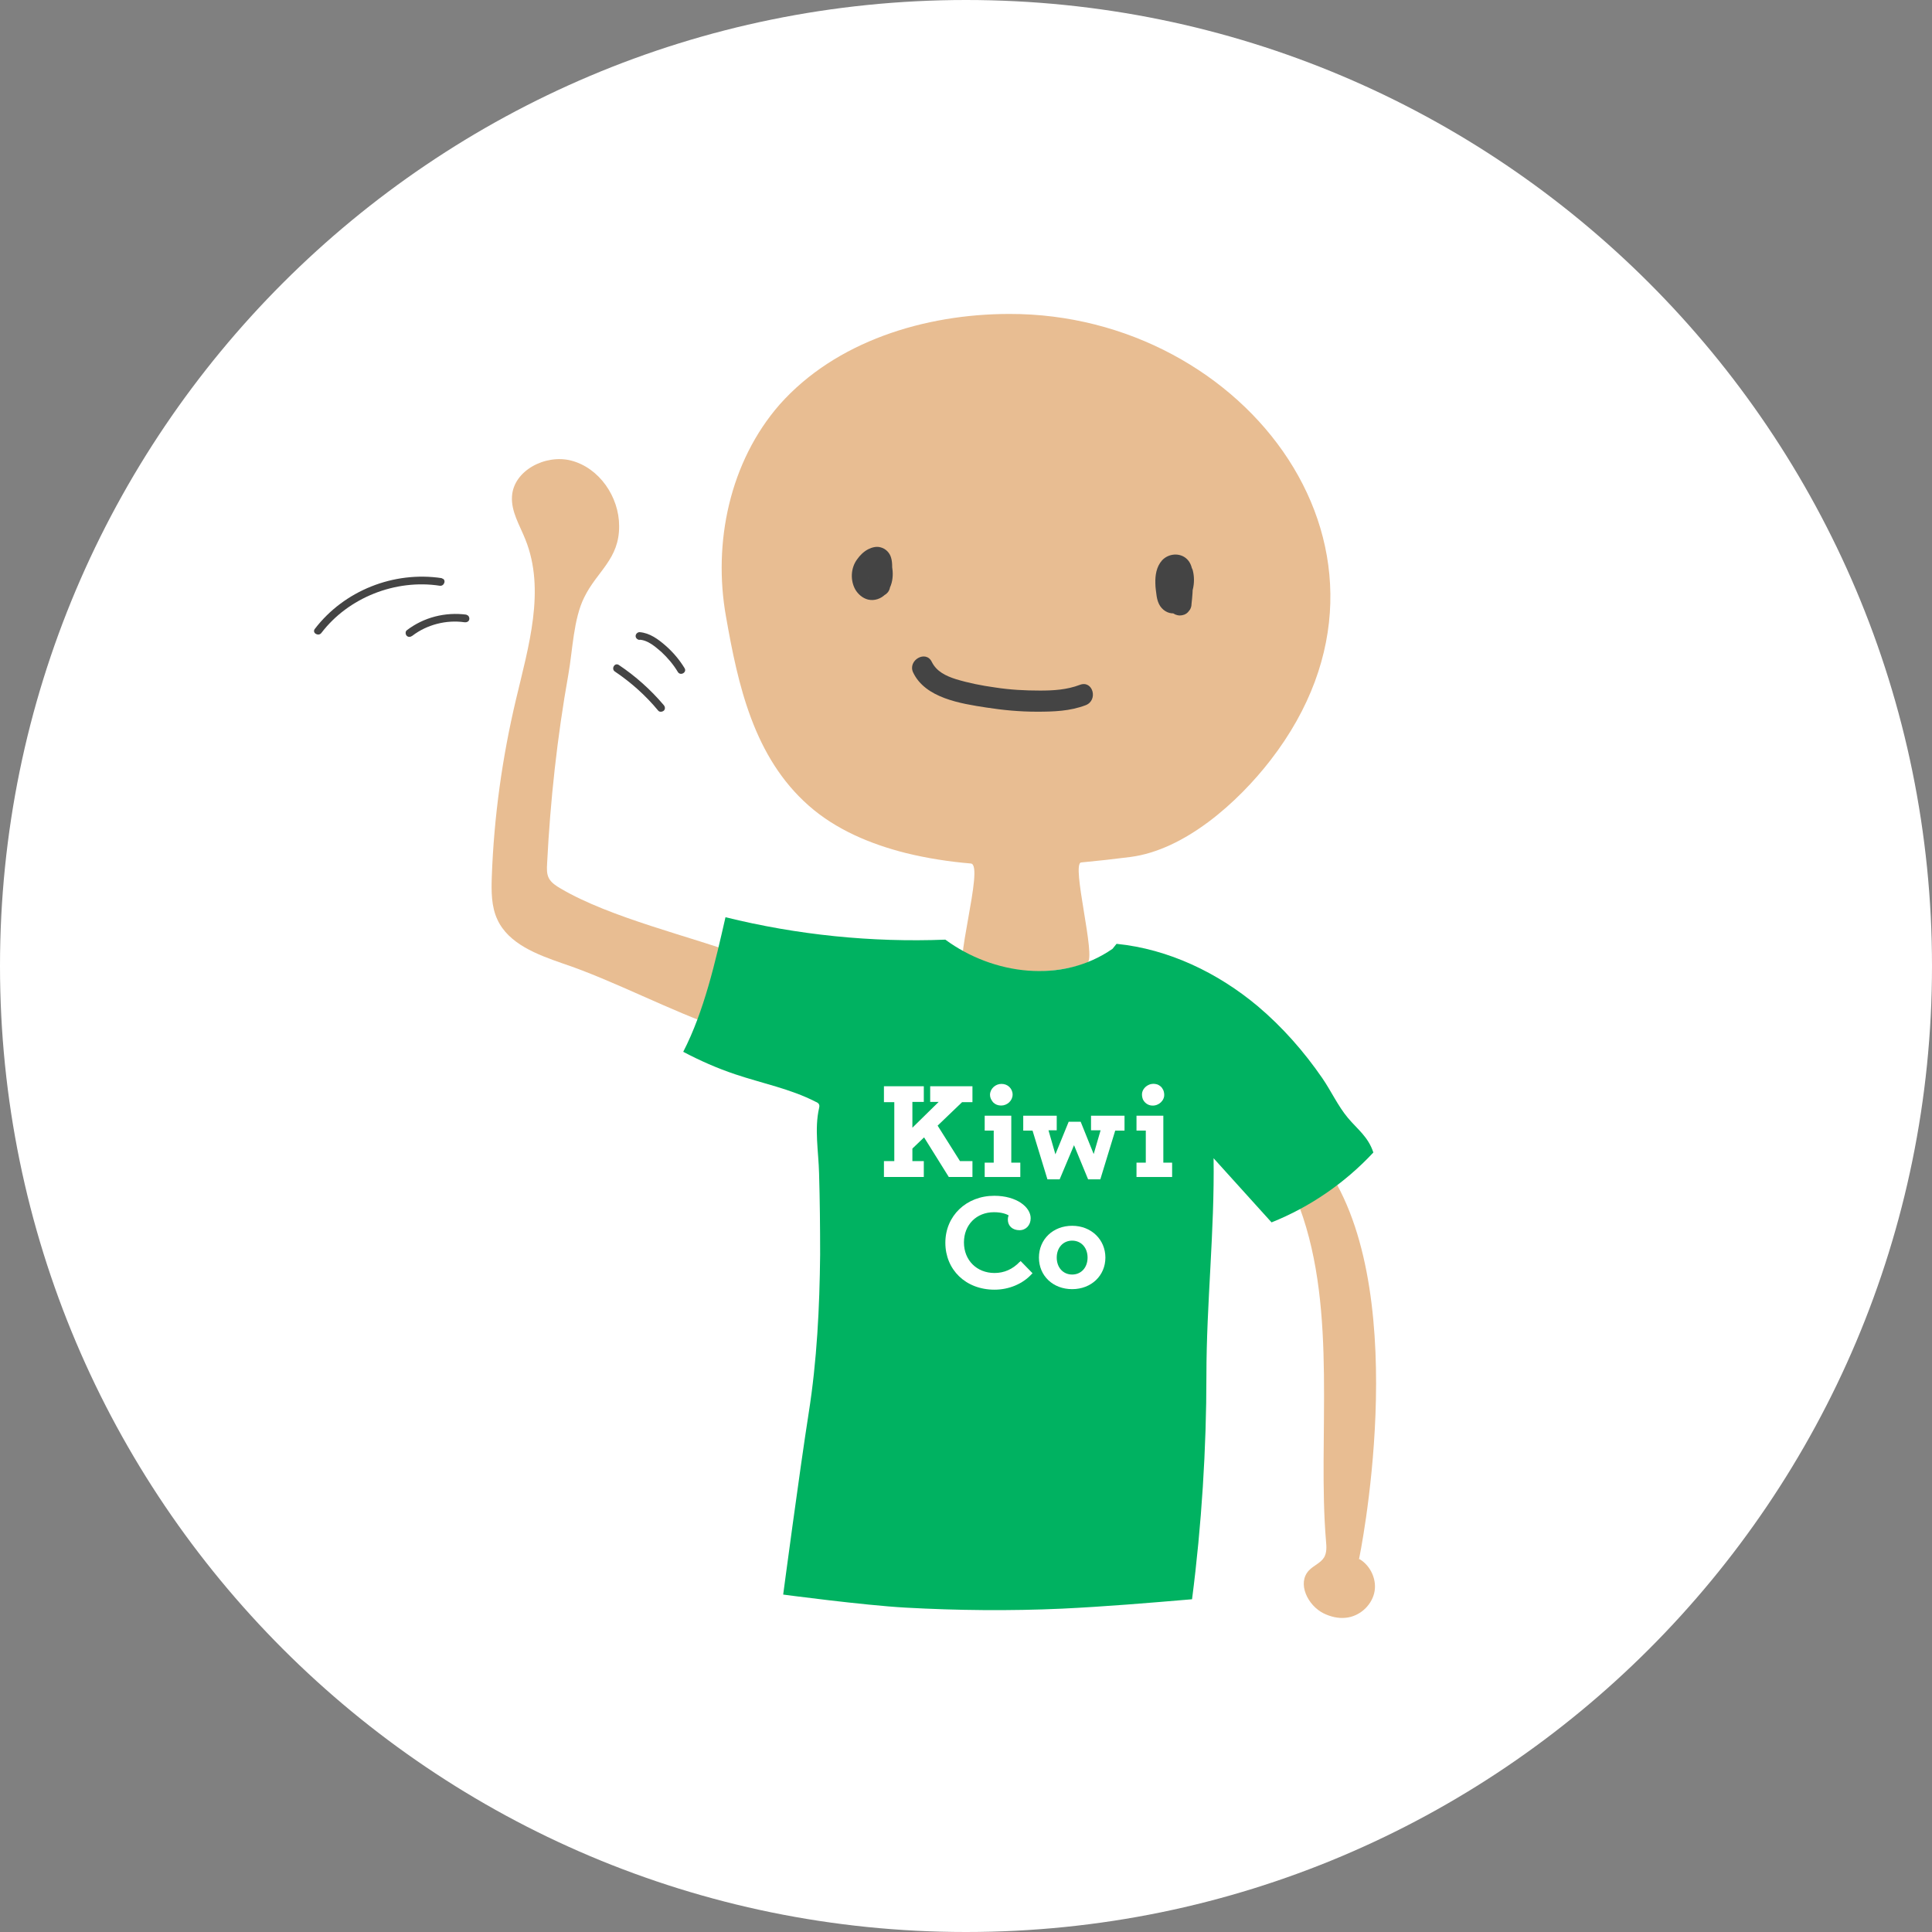
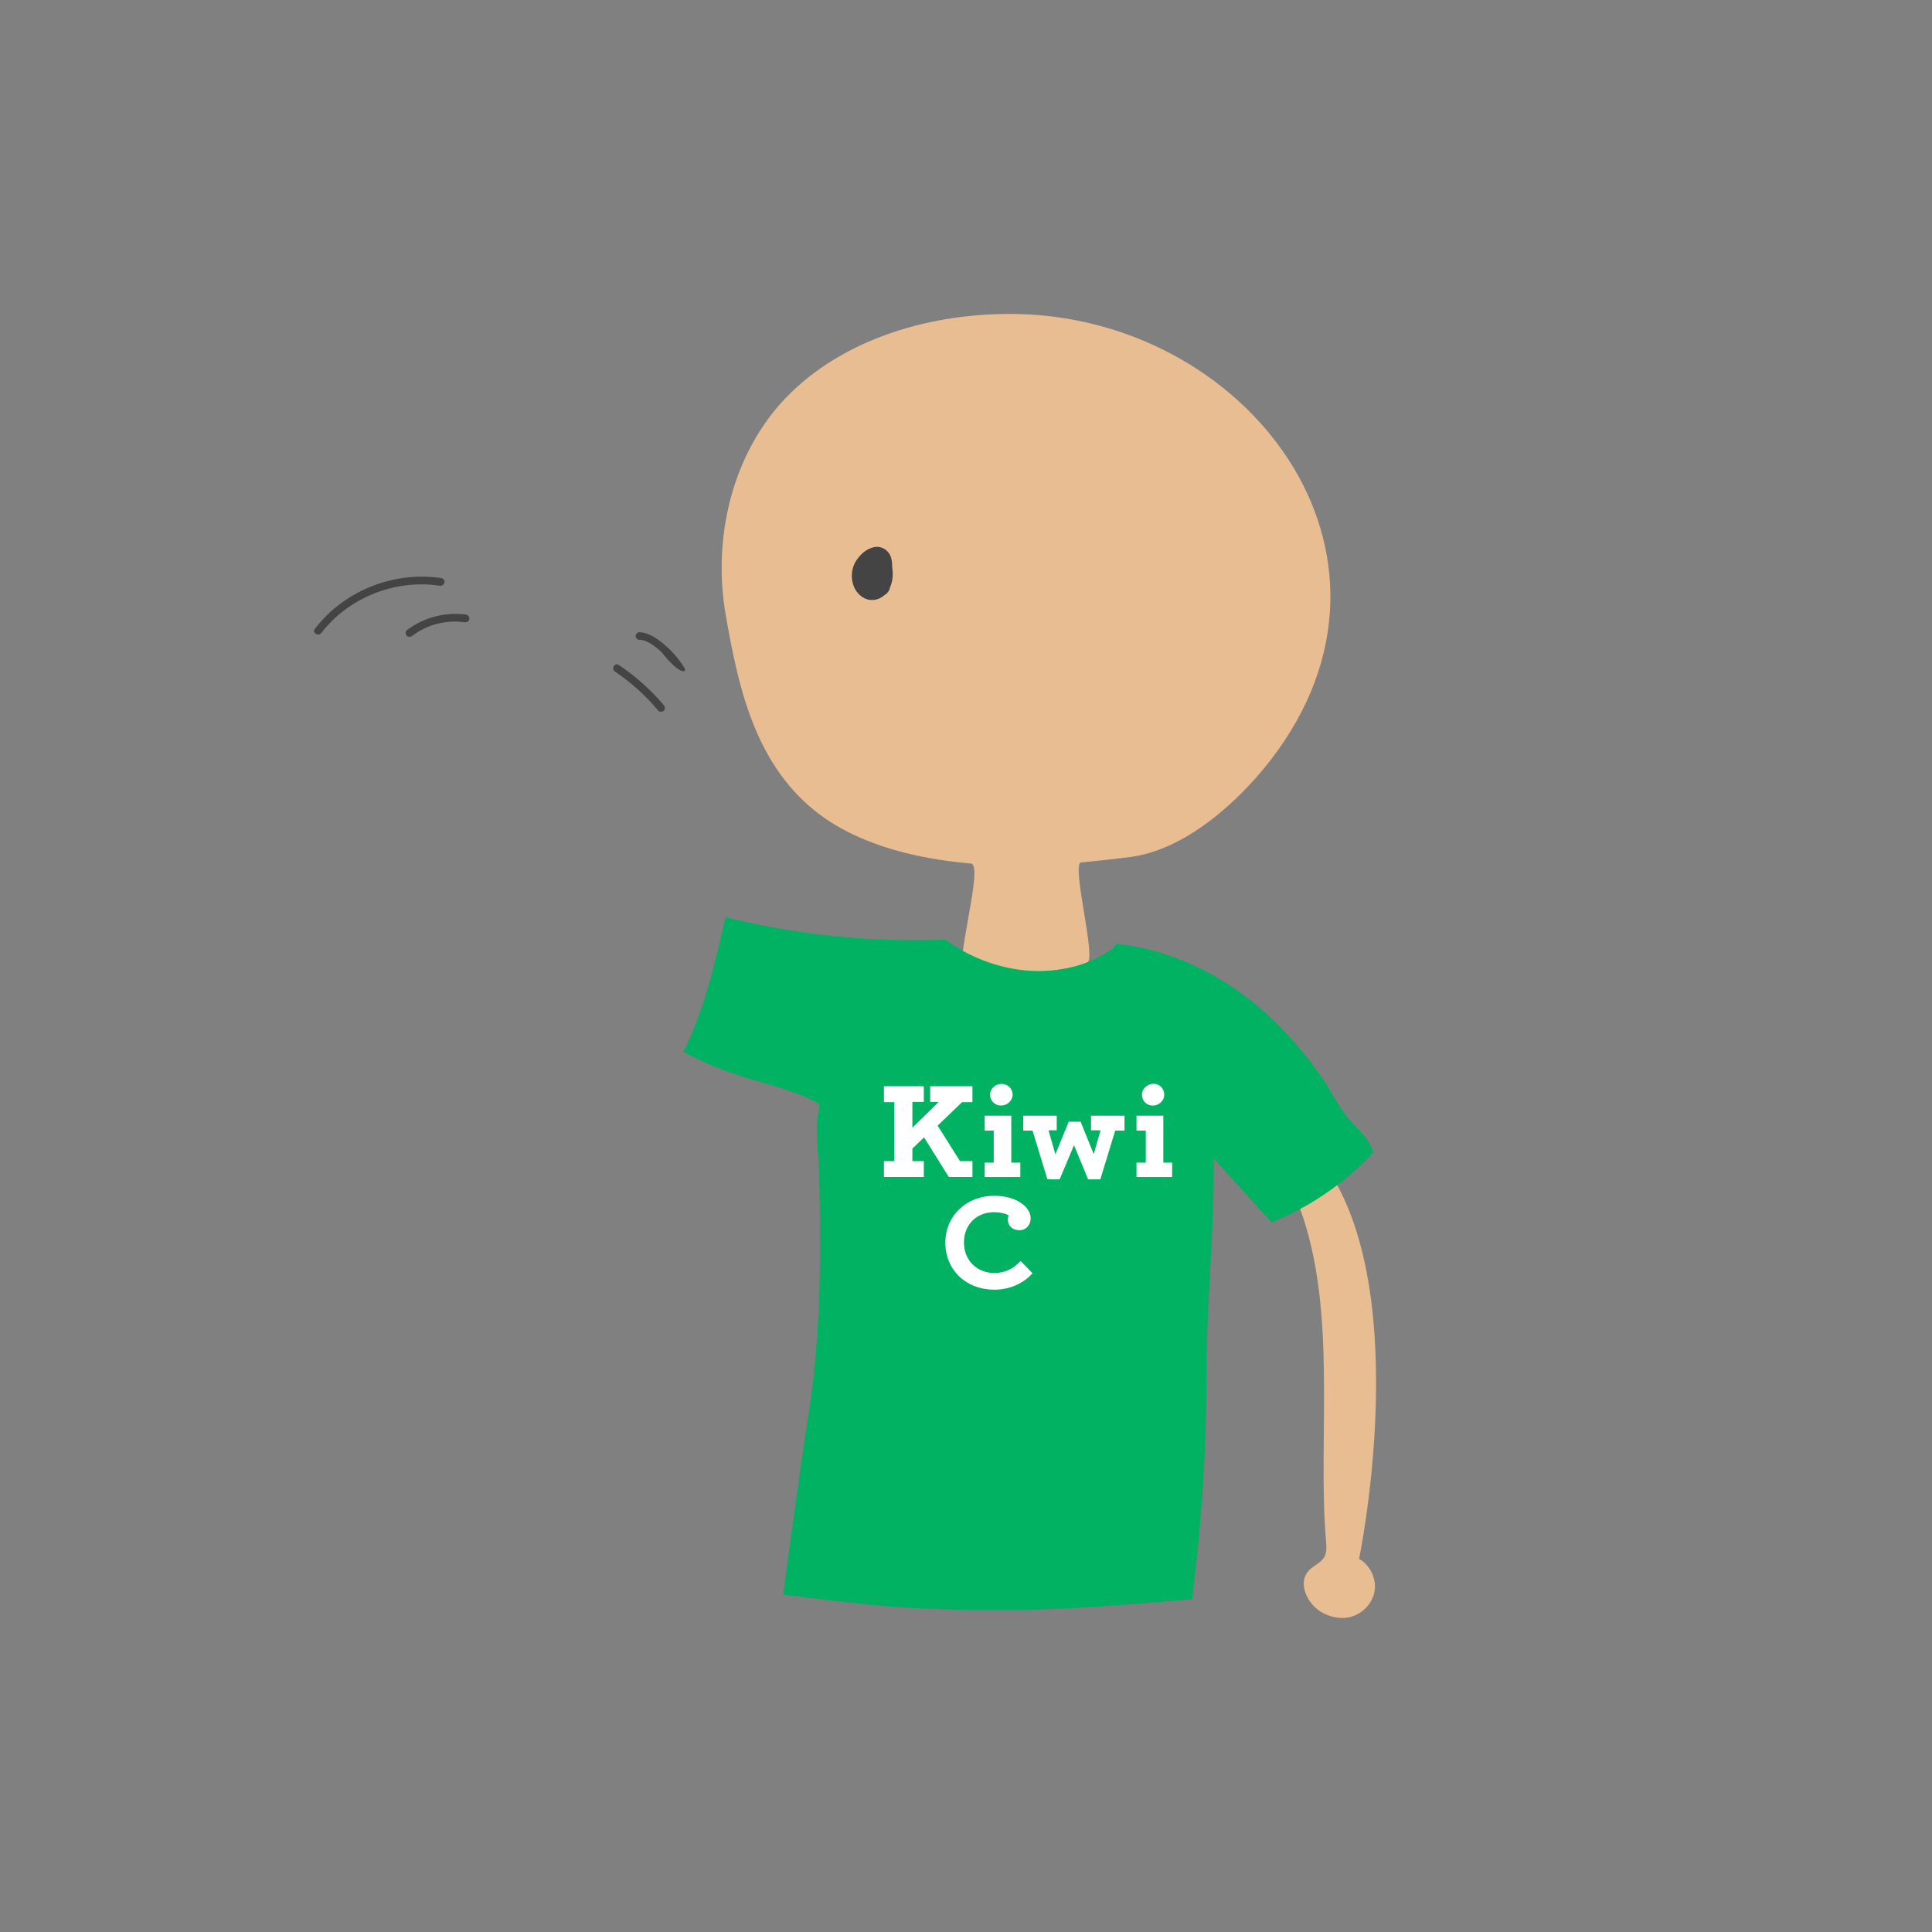
<svg xmlns="http://www.w3.org/2000/svg" width="80" height="80" viewBox="0 0 80 80" fill="none">
  <rect x="0" y="0" width="80" height="80" fill="#808080" stroke="none" />
-   <path d="M40 80C62.091 80 80 62.091 80 40C80 17.909 62.091 0 40 0C17.909 0 0 17.909 0 40C0 62.091 17.909 80 40 80Z" fill="white" />
  <g clip-path="url(#clip0_15_4589)">
-     <path d="M30.844 39.6C28.61 38.78 25.263 38.002 23.216 36.792C23.029 36.684 22.83 36.555 22.731 36.371C22.632 36.188 22.643 35.972 22.654 35.766C22.786 33.142 23.073 30.518 23.535 27.926C23.711 26.943 23.744 25.625 24.195 24.729C24.724 23.649 25.648 23.152 25.637 21.78C25.637 20.582 24.823 19.372 23.645 19.07C22.588 18.8 21.267 19.48 21.201 20.549C21.157 21.176 21.52 21.748 21.752 22.331C22.599 24.426 21.884 26.77 21.366 28.962C20.794 31.371 20.453 33.833 20.364 36.306C20.343 36.911 20.343 37.538 20.596 38.078C21.058 39.082 22.236 39.525 23.293 39.892C25.395 40.594 27.795 41.879 29.898 42.592" fill="#E8BD92" />
    <path d="M18.295 23.94C16.302 23.638 14.244 24.459 13.033 26.046C12.912 26.208 13.187 26.37 13.308 26.208C14.42 24.75 16.369 23.973 18.207 24.254C18.405 24.286 18.493 23.984 18.295 23.951V23.94Z" fill="#444444" />
    <path d="M19.319 25.452C18.438 25.334 17.546 25.56 16.842 26.1C16.776 26.154 16.787 26.273 16.842 26.327C16.908 26.392 16.996 26.381 17.073 26.327C17.678 25.863 18.482 25.658 19.231 25.766C19.319 25.776 19.407 25.744 19.429 25.658C19.451 25.582 19.407 25.474 19.319 25.463V25.452Z" fill="#444444" />
-     <path d="M26.485 26.489C26.837 26.511 27.135 26.781 27.388 26.997C27.652 27.245 27.883 27.515 28.07 27.828C28.18 28.001 28.456 27.839 28.346 27.666C28.136 27.321 27.872 27.008 27.564 26.738C27.256 26.468 26.903 26.208 26.485 26.176C26.397 26.176 26.32 26.252 26.32 26.338C26.32 26.424 26.397 26.489 26.485 26.5V26.489Z" fill="#444444" />
+     <path d="M26.485 26.489C26.837 26.511 27.135 26.781 27.388 26.997C28.18 28.001 28.456 27.839 28.346 27.666C28.136 27.321 27.872 27.008 27.564 26.738C27.256 26.468 26.903 26.208 26.485 26.176C26.397 26.176 26.32 26.252 26.32 26.338C26.32 26.424 26.397 26.489 26.485 26.5V26.489Z" fill="#444444" />
    <path d="M25.461 27.807C26.133 28.26 26.738 28.8 27.256 29.427C27.311 29.492 27.421 29.481 27.487 29.427C27.553 29.362 27.542 29.265 27.487 29.2C26.948 28.563 26.32 28.001 25.627 27.537C25.45 27.418 25.296 27.699 25.461 27.807Z" fill="#444444" />
    <path d="M52.608 31.479C51.254 33.228 49.063 35.194 46.806 35.486C46.135 35.572 45.452 35.648 44.77 35.712C44.34 35.745 45.408 39.687 45.023 39.86C43.746 40.421 40.499 40.281 39.981 40.27C39.398 40.27 40.785 35.799 40.201 35.756C39.299 35.68 38.396 35.54 37.515 35.324C36.051 34.956 34.609 34.352 33.486 33.358C31.208 31.349 30.558 28.358 30.063 25.539C29.512 22.472 30.217 19.113 32.286 16.748C34.598 14.145 38.275 13 41.798 13C51.573 12.978 59.224 22.925 52.608 31.479Z" fill="#E8BD92" />
    <path d="M56.295 64.559C56.769 64.84 57.033 65.445 56.901 65.974C56.769 66.503 56.285 66.935 55.723 66.989C55.415 67.022 55.096 66.946 54.809 66.806C54.149 66.482 53.697 65.553 54.204 65.024C54.402 64.818 54.688 64.721 54.831 64.484C54.941 64.289 54.93 64.052 54.908 63.825C54.545 59.537 55.404 54.321 53.819 50.012L55.062 48.543C58.497 53.921 56.273 64.57 56.273 64.57L56.295 64.559Z" fill="#E8BD92" />
    <path d="M46.234 39.082C48.392 39.298 50.428 40.281 52.079 41.663C53.103 42.527 53.995 43.542 54.754 44.644C55.118 45.173 55.404 45.8 55.811 46.286C56.218 46.772 56.648 47.063 56.868 47.722C55.701 48.975 54.248 49.979 52.652 50.616C51.848 49.731 51.056 48.845 50.252 47.96C50.296 50.973 49.955 53.975 49.955 56.967C49.955 59.958 49.757 63.155 49.36 66.222C47.566 66.374 45.772 66.525 43.977 66.611C41.82 66.708 39.651 66.687 37.493 66.568C35.754 66.471 32.43 66.028 32.43 66.028C32.43 66.028 33.112 60.887 33.486 58.511C33.828 56.34 33.938 54.137 33.96 51.945C33.96 50.822 33.949 49.709 33.916 48.586C33.894 47.69 33.718 46.75 33.916 45.886C33.927 45.843 33.938 45.789 33.916 45.735C33.894 45.681 33.839 45.648 33.784 45.627C32.738 45.087 31.56 44.86 30.437 44.482C29.7 44.234 28.984 43.92 28.291 43.553C29.16 41.868 29.622 39.816 30.041 37.98C33.013 38.715 36.084 39.028 39.145 38.909C41.126 40.367 43.977 40.745 46.069 39.287" fill="#00B261" />
-     <path d="M48.447 23.886C48.447 23.886 48.458 23.962 48.469 23.994L48.447 23.865C48.458 23.973 48.458 24.07 48.447 24.178L48.469 24.048C48.458 24.146 48.425 24.232 48.392 24.318L48.435 24.21C48.403 24.275 48.37 24.34 48.325 24.405L48.403 24.308C48.403 24.308 48.347 24.372 48.303 24.405L49.063 24.502C49.008 24.437 48.964 24.362 48.931 24.275L48.975 24.383C48.931 24.275 48.898 24.167 48.887 24.059L48.909 24.189C48.898 24.07 48.898 23.962 48.909 23.843L48.887 23.973C48.887 23.897 48.909 23.832 48.942 23.768L48.898 23.876C48.898 23.876 48.909 23.843 48.92 23.832L48.843 23.93C48.843 23.93 48.865 23.908 48.876 23.897L48.777 23.973C48.777 23.973 48.799 23.962 48.81 23.951L48.7 23.994C48.7 23.994 48.722 23.994 48.733 23.994L48.601 24.016C48.601 24.016 48.623 24.016 48.634 24.016L48.502 23.994C48.502 23.994 48.535 23.994 48.557 24.005L48.447 23.962C48.447 23.962 48.469 23.973 48.48 23.984L48.38 23.908C48.38 23.908 48.413 23.93 48.425 23.951L48.347 23.854C48.347 23.854 48.38 23.897 48.392 23.93L48.347 23.822C48.347 23.822 48.38 23.93 48.392 23.984L48.37 23.854C48.392 23.994 48.37 24.146 48.37 24.286L48.392 24.156C48.37 24.329 48.325 24.491 48.248 24.653L48.292 24.545C48.292 24.545 48.259 24.632 48.226 24.664L48.303 24.567C48.303 24.567 48.281 24.588 48.27 24.599L48.37 24.524H48.347C48.347 24.524 48.425 24.502 48.458 24.48C48.458 24.48 48.435 24.48 48.425 24.48L48.557 24.459H48.546C48.546 24.459 48.634 24.47 48.678 24.48C48.678 24.48 48.656 24.48 48.645 24.48L48.755 24.524C48.755 24.524 48.733 24.524 48.733 24.513L48.832 24.588C48.832 24.588 48.81 24.567 48.799 24.556L48.876 24.653C48.876 24.653 48.843 24.599 48.821 24.567L48.865 24.675C48.832 24.588 48.81 24.491 48.799 24.394L48.821 24.524C48.788 24.318 48.777 24.102 48.81 23.886L48.788 24.016C48.788 23.951 48.81 23.876 48.843 23.811L48.799 23.919C48.799 23.919 48.843 23.843 48.865 23.8L48.788 23.897C48.788 23.897 48.821 23.865 48.832 23.843L48.733 23.919C48.733 23.919 48.777 23.886 48.81 23.876L48.7 23.919C48.7 23.919 48.744 23.908 48.766 23.897L48.634 23.919C48.634 23.919 48.678 23.919 48.7 23.919L48.568 23.897C48.568 23.897 48.612 23.897 48.623 23.919L48.513 23.876C48.513 23.876 48.535 23.886 48.557 23.897L48.458 23.822C48.458 23.822 48.48 23.843 48.491 23.854L48.413 23.757C48.413 23.757 48.435 23.8 48.447 23.822L48.403 23.714C48.403 23.714 48.425 23.768 48.425 23.8L48.403 23.67C48.435 23.886 48.425 24.113 48.425 24.329C48.425 24.545 48.403 24.783 48.37 25.01C48.358 25.118 48.435 25.269 48.513 25.344C48.601 25.431 48.733 25.485 48.854 25.485C48.975 25.485 49.107 25.442 49.195 25.344L49.272 25.247C49.316 25.172 49.338 25.096 49.338 25.01C49.371 24.729 49.393 24.437 49.393 24.146C49.393 23.811 49.415 23.411 49.151 23.152C48.865 22.871 48.38 22.914 48.116 23.206C47.885 23.465 47.83 23.822 47.841 24.156C47.841 24.34 47.874 24.513 47.896 24.696C47.918 24.837 47.962 24.977 48.039 25.096C48.193 25.323 48.458 25.452 48.722 25.377C48.986 25.301 49.096 25.074 49.195 24.848C49.305 24.578 49.36 24.264 49.349 23.973C49.349 23.778 49.316 23.595 49.228 23.422C49.118 23.206 48.887 23.066 48.645 23.055C48.337 23.044 48.094 23.271 48.006 23.541C47.951 23.703 47.94 23.886 47.951 24.048C47.962 24.362 48.05 24.707 48.248 24.966C48.347 25.085 48.435 25.172 48.601 25.193C48.766 25.215 48.887 25.161 49.008 25.064C49.404 24.718 49.514 24.113 49.393 23.627C49.338 23.39 49.041 23.217 48.799 23.292C48.546 23.379 48.403 23.616 48.458 23.876L48.447 23.886Z" fill="#444444" />
    <path d="M35.941 23.346C35.963 23.454 35.985 23.562 36.007 23.67L35.985 23.541C35.996 23.66 36.007 23.768 35.985 23.886L36.007 23.757C36.007 23.822 35.985 23.886 35.952 23.951L35.996 23.843C35.996 23.843 35.952 23.94 35.919 23.984L35.996 23.886C35.996 23.886 35.952 23.93 35.93 23.951L36.029 23.876C36.029 23.876 35.985 23.908 35.963 23.919L36.073 23.876C36.073 23.876 36.029 23.886 36.007 23.897L36.139 23.876C36.139 23.876 36.106 23.876 36.084 23.876L36.216 23.897C36.216 23.897 36.172 23.897 36.15 23.876L36.26 23.919C36.26 23.919 36.216 23.897 36.194 23.886L36.294 23.962C36.294 23.962 36.238 23.908 36.216 23.886L36.294 23.984C36.294 23.984 36.238 23.897 36.216 23.854L36.26 23.962C36.26 23.962 36.227 23.854 36.216 23.8L36.238 23.93C36.238 23.865 36.238 23.8 36.238 23.746L36.216 23.876C36.216 23.811 36.249 23.735 36.271 23.681L36.227 23.789C36.26 23.724 36.294 23.66 36.337 23.606L36.26 23.703C36.304 23.649 36.359 23.595 36.415 23.552L36.316 23.627C36.316 23.627 36.404 23.562 36.459 23.541L36.349 23.584C36.349 23.584 36.382 23.584 36.404 23.573L36.271 23.595C36.271 23.595 36.304 23.595 36.327 23.595L36.194 23.573C36.194 23.573 36.216 23.573 36.227 23.573L36.117 23.53C36.117 23.53 36.139 23.53 36.15 23.552L36.051 23.476H36.062C36.062 23.476 36.007 23.422 35.985 23.39C35.996 23.4 36.007 23.422 36.007 23.433L35.963 23.325C35.963 23.325 35.985 23.39 35.985 23.422L35.963 23.292C35.985 23.498 35.985 23.714 35.963 23.93L35.985 23.8C35.974 23.908 35.952 24.005 35.919 24.113C35.886 24.232 35.908 24.372 35.963 24.48C36.018 24.578 36.139 24.675 36.249 24.696C36.503 24.75 36.778 24.621 36.844 24.362C36.899 24.156 36.932 23.94 36.943 23.724C36.943 23.638 36.943 23.541 36.943 23.454C36.943 23.336 36.932 23.206 36.899 23.098C36.844 22.893 36.679 22.72 36.47 22.666C36.294 22.612 36.106 22.666 35.952 22.742C35.765 22.839 35.611 22.99 35.49 23.163C35.226 23.519 35.204 24.027 35.413 24.405C35.523 24.599 35.721 24.772 35.941 24.826C36.205 24.891 36.492 24.794 36.679 24.588C36.866 24.383 36.954 24.113 36.965 23.832C36.976 23.584 36.921 23.336 36.866 23.098C36.811 22.86 36.514 22.688 36.271 22.763C36.007 22.85 35.875 23.087 35.93 23.346H35.941Z" fill="#444444" />
-     <path d="M44.715 28.358C44.175 28.563 43.625 28.595 43.063 28.595C42.447 28.595 41.82 28.563 41.203 28.466C40.653 28.39 40.102 28.282 39.574 28.12C39.167 27.99 38.781 27.807 38.583 27.407C38.341 26.9 37.57 27.342 37.813 27.85C38.319 28.908 39.783 29.135 40.84 29.297C41.533 29.405 42.227 29.47 42.931 29.47C43.636 29.47 44.307 29.448 44.957 29.2C45.485 28.995 45.254 28.152 44.715 28.358Z" fill="#444444" />
    <path d="M38.264 47.096L39.288 48.737H40.267V48.078H39.75L38.825 46.61L39.838 45.638H40.267V44.979H38.517V45.627H38.869L37.78 46.696V45.627H38.253V44.979H36.602V45.638H37.031V48.078H36.602V48.737H38.253V48.078H37.78V47.56L38.264 47.096Z" fill="white" />
    <path d="M42.249 48.143H41.875V46.199H40.774V46.815H41.148V48.143H40.774V48.737H42.249V48.143Z" fill="white" />
    <path d="M45.177 46.804H45.573L45.287 47.787L44.748 46.448H44.252L43.702 47.798L43.416 46.804H43.757V46.199H42.37V46.815H42.755L43.372 48.834H43.878L44.473 47.42L45.056 48.834H45.562L46.179 46.815H46.564V46.199H45.177V46.804Z" fill="white" />
    <path d="M48.171 48.143V46.199H47.06V46.815H47.445V48.143H47.06V48.737H48.535V48.143H48.171Z" fill="white" />
    <path d="M47.324 45.519C47.379 45.638 47.489 45.735 47.621 45.767C47.896 45.832 48.16 45.648 48.204 45.4C48.215 45.314 48.204 45.227 48.171 45.141C48.138 45.076 48.105 45.022 48.05 44.979C47.995 44.936 47.94 44.903 47.874 44.892C47.599 44.828 47.335 45.011 47.291 45.26C47.28 45.346 47.291 45.432 47.324 45.519Z" fill="white" />
    <path d="M41.126 45.648C41.214 45.735 41.324 45.778 41.456 45.778C41.71 45.778 41.93 45.573 41.93 45.325C41.93 45.195 41.875 45.087 41.798 45.011C41.71 44.925 41.599 44.882 41.467 44.882C41.214 44.882 40.994 45.087 40.994 45.335C40.994 45.443 41.038 45.53 41.093 45.605C41.104 45.616 41.115 45.638 41.126 45.648Z" fill="white" />
    <path d="M42.227 52.247C41.93 52.56 41.577 52.712 41.181 52.712C40.444 52.712 39.915 52.182 39.915 51.448C39.915 50.714 40.433 50.195 41.159 50.195C41.5 50.195 41.688 50.282 41.765 50.325C41.743 50.379 41.732 50.433 41.732 50.498C41.732 50.768 41.93 50.94 42.216 50.94C42.48 50.94 42.678 50.735 42.678 50.444C42.678 49.99 42.106 49.515 41.17 49.515C40.014 49.515 39.145 50.346 39.145 51.459C39.145 52.571 39.981 53.403 41.181 53.403C41.776 53.403 42.348 53.165 42.722 52.755L42.755 52.722L42.26 52.215L42.227 52.258V52.247Z" fill="white" />
-     <path d="M44.396 50.757C43.603 50.757 43.02 51.318 43.02 52.074C43.02 52.83 43.603 53.381 44.396 53.381C45.188 53.381 45.772 52.82 45.772 52.074C45.772 51.329 45.188 50.757 44.396 50.757ZM44.396 52.776C44.021 52.776 43.757 52.485 43.757 52.074C43.757 51.664 44.021 51.372 44.396 51.372C44.77 51.372 45.034 51.664 45.034 52.074C45.034 52.485 44.77 52.776 44.396 52.776Z" fill="white" />
  </g>
  <defs>
    <clipPath id="clip0_15_4589">
      <rect width="44" height="54" fill="white" transform="translate(13 13)" />
    </clipPath>
  </defs>
</svg>